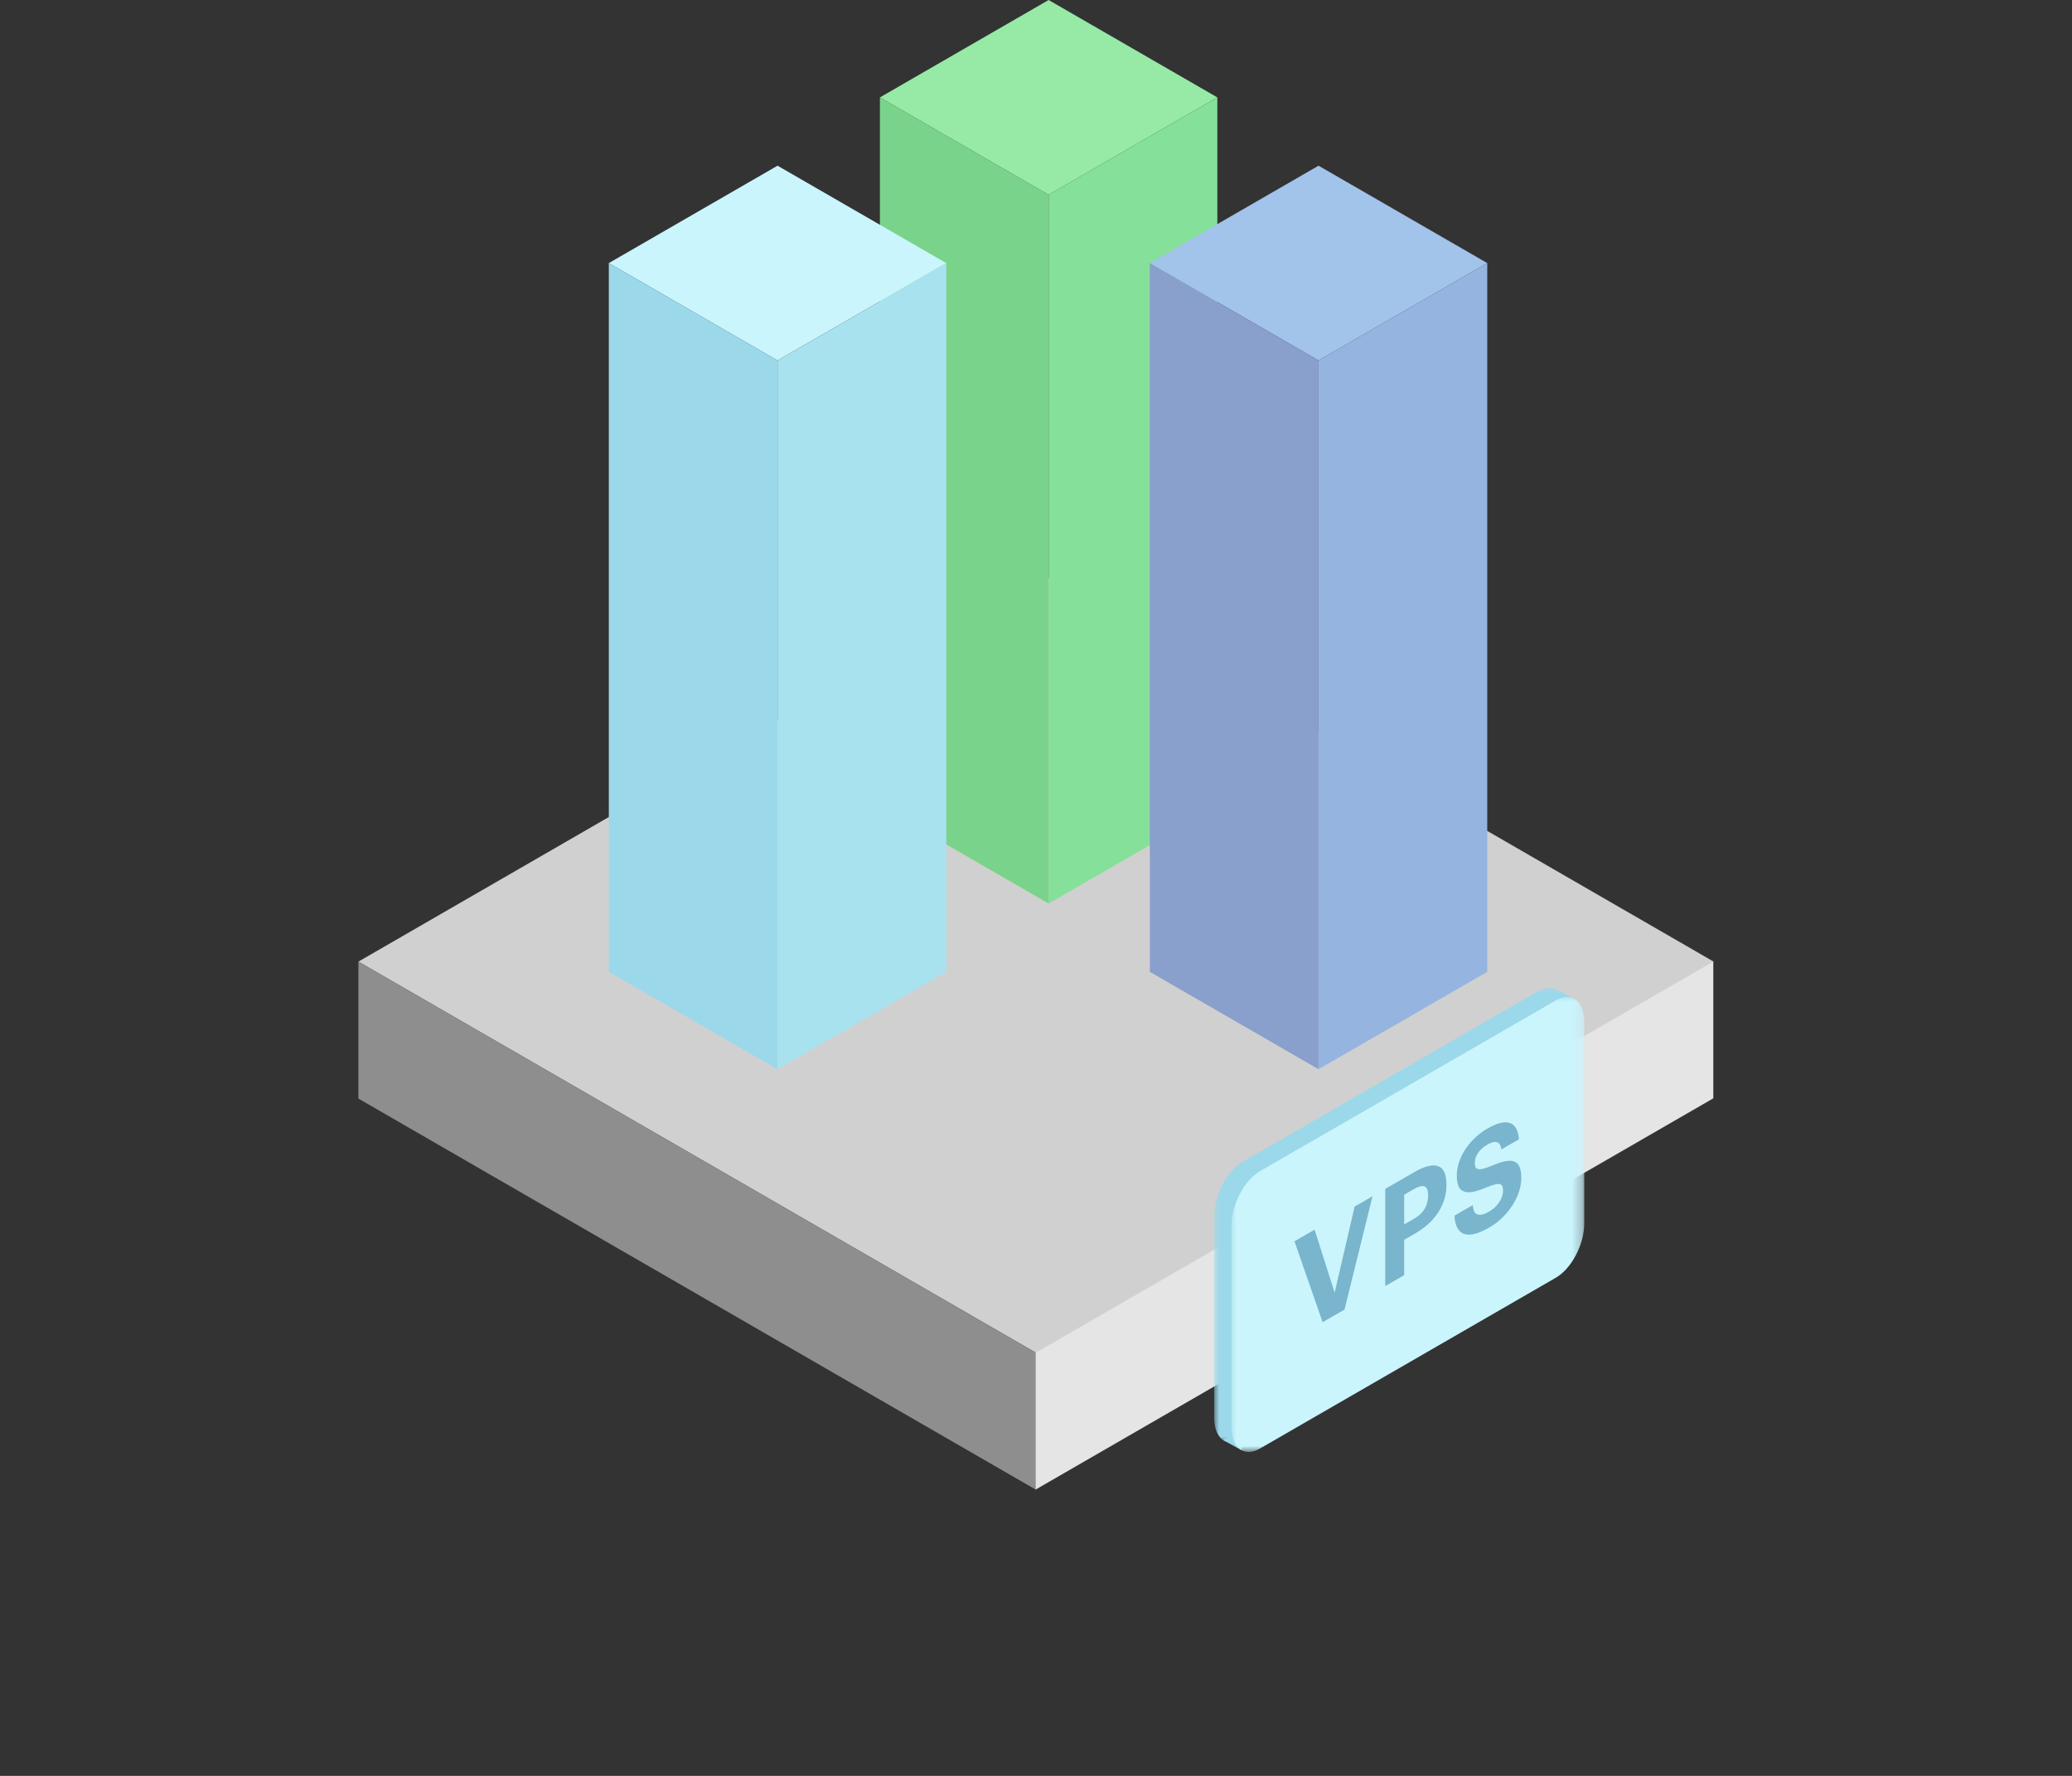
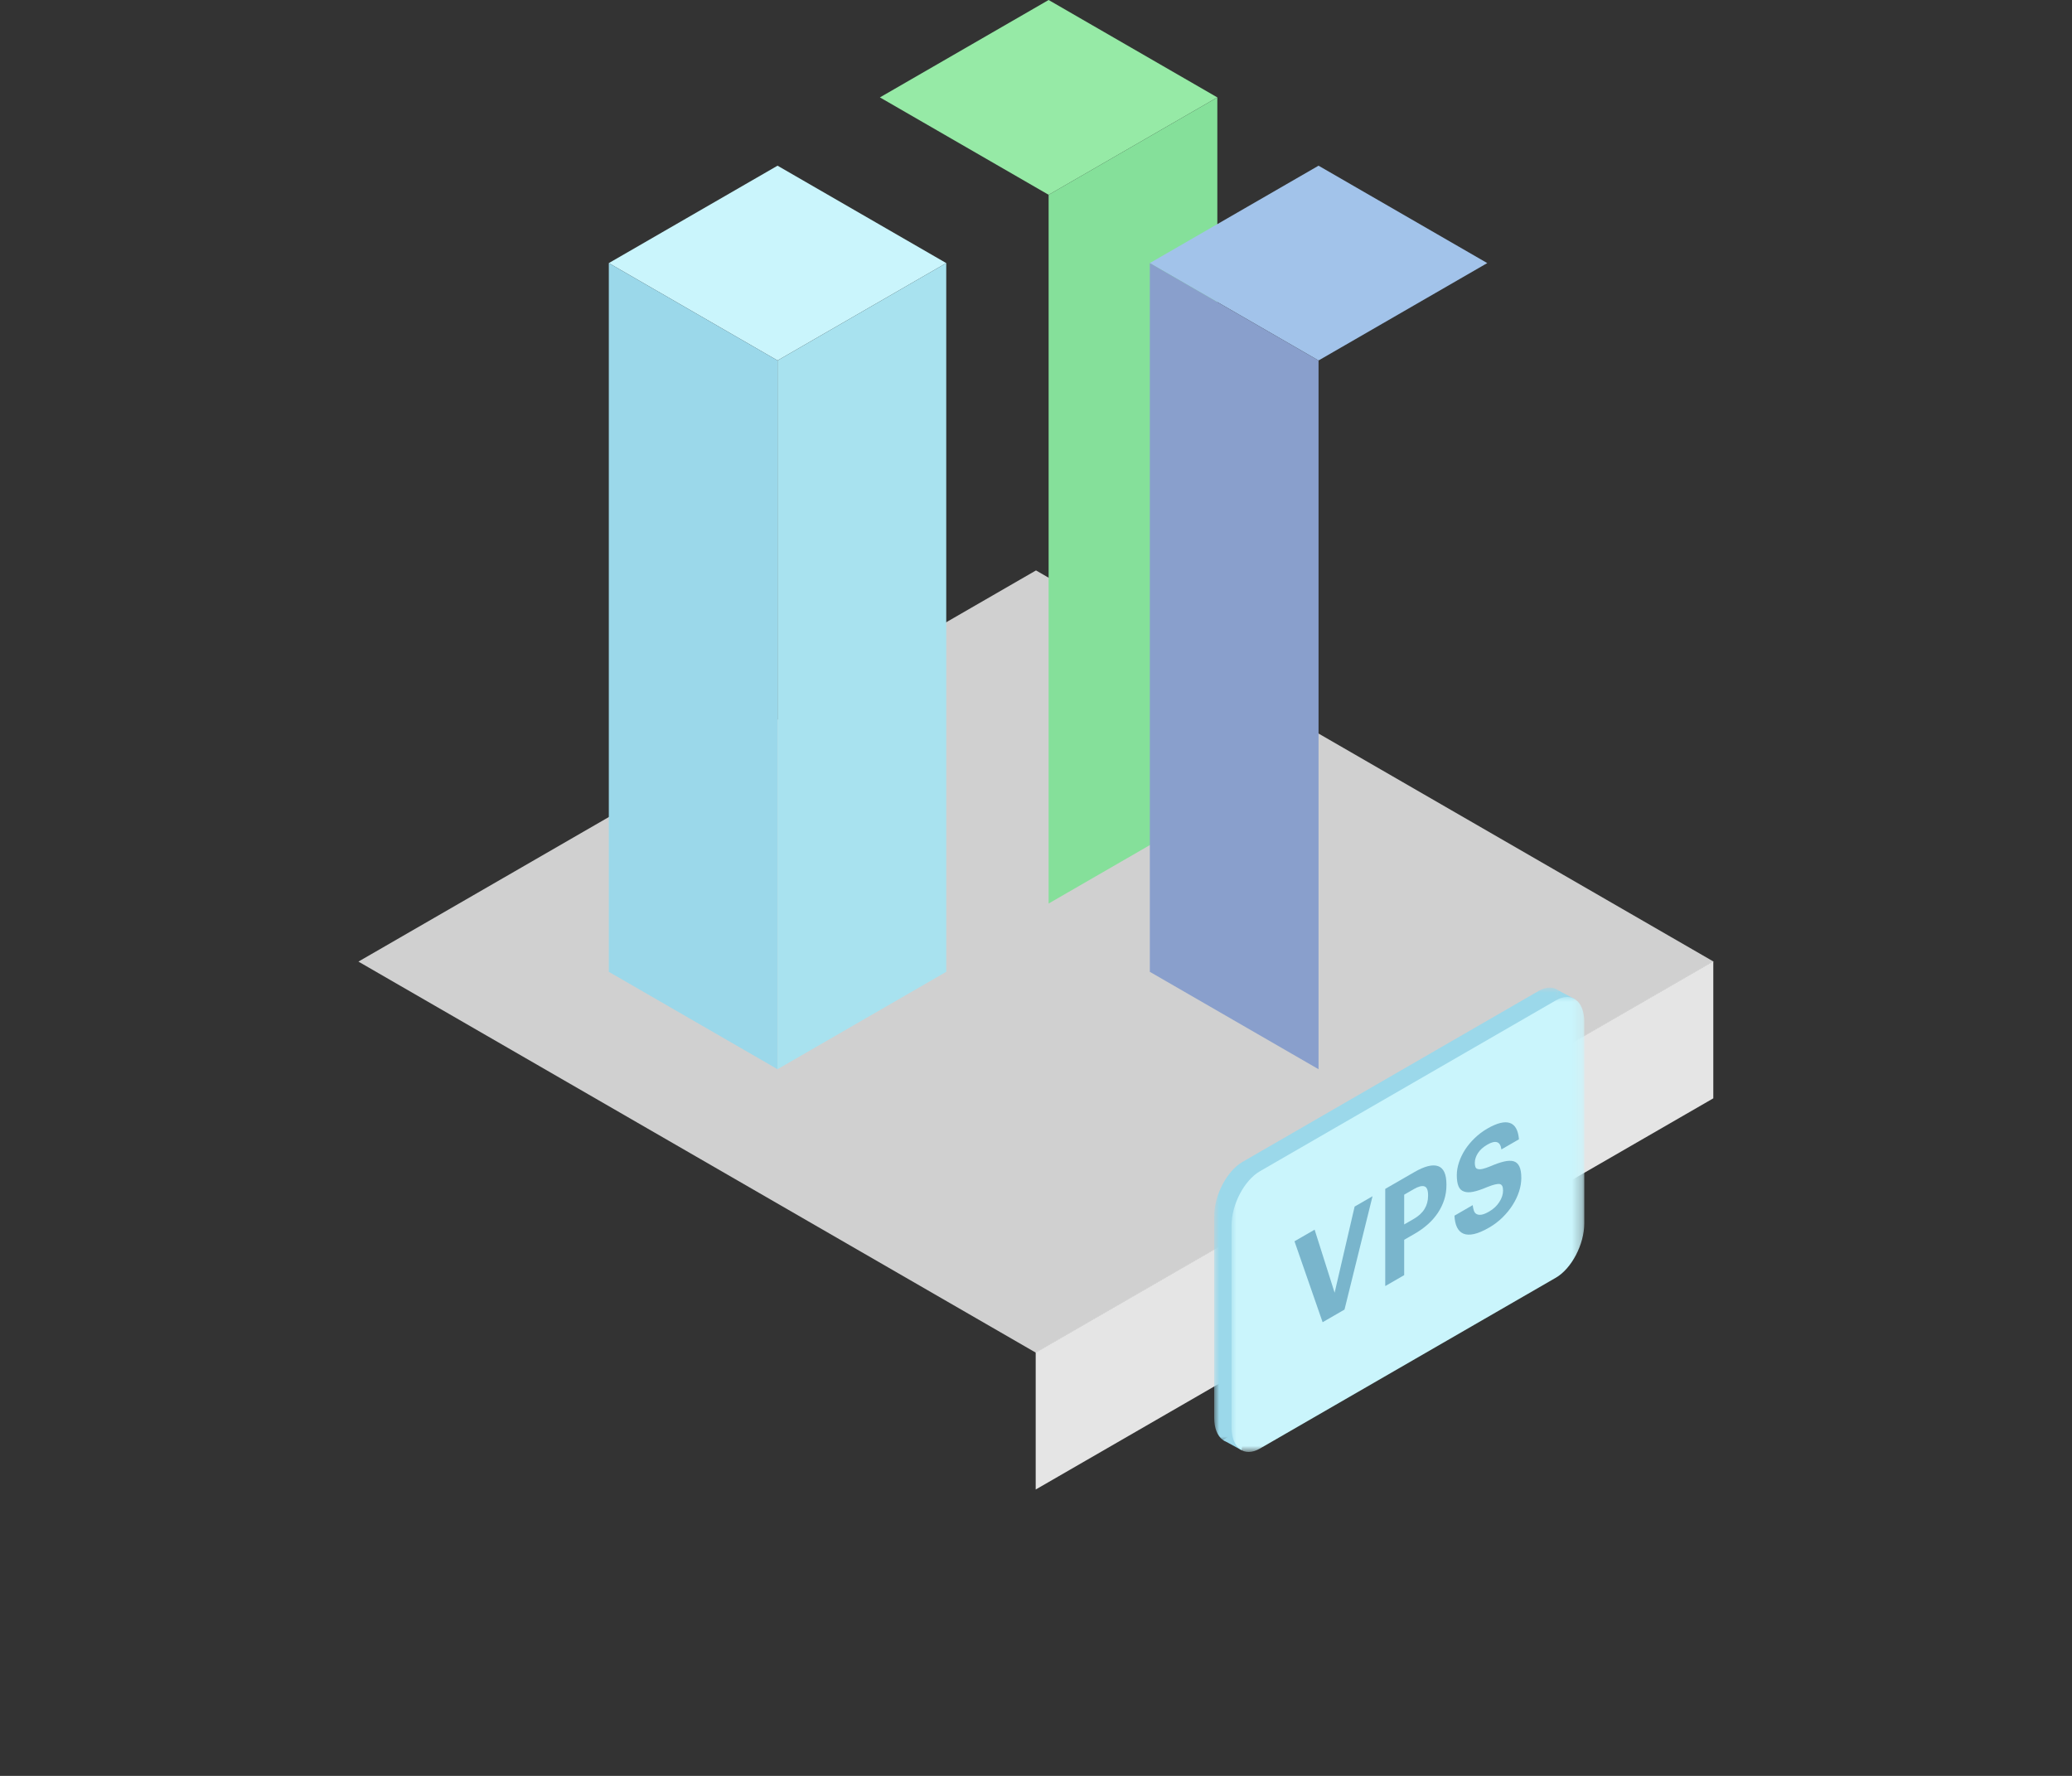
<svg xmlns="http://www.w3.org/2000/svg" xmlns:xlink="http://www.w3.org/1999/xlink" width="210px" height="180px" viewBox="0 0 210 180" version="1.1">
  <rect x="0" y="0" width="210" height="180" fill="#333333" stroke="none" />
  <title>icon-product-server-vps</title>
  <defs>
    <polygon id="path-1" points="0 0 35.753 0 35.753 46.115 0 46.115" />
    <polygon id="path-3" points="0 0 35.753 0 35.753 46.115 0 46.115" />
  </defs>
  <g id="Solutions" stroke="none" stroke-width="1" fill="none" fill-rule="evenodd">
    <g id="Solution-–-Terminal-Server" transform="translate(-1015, -2670)">
      <g id="icon-product-server-vps" transform="translate(1015, 2670)">
        <rect id="Rectangle" x="0" y="0" width="210" height="180" />
        <g id="illustration-service-vps" transform="translate(36.325, 0)">
          <polygon id="Fill-1" fill="#D0D0D0" points="0.001 97.466 68.678 137.116 137.351 97.467 137.351 97.466 68.675 57.817" />
-           <polygon id="Fill-2" fill="#8E8E8E" points="0 111.35 68.676 151 68.676 137.116 22.095 110.224 0 97.466" />
          <polygon id="Fill-3" fill="#E5E5E5" points="68.644 137.092 68.644 150.975 137.32 111.325 137.32 97.442" />
          <polygon id="Fill-4" fill="#96EAA6" points="69.954 0 52.855 9.872 69.955 19.744 87.053 9.872" />
          <polygon id="Fill-5" fill="#85E09A" points="87.054 81.707 69.954 91.58 69.954 19.744 87.054 9.873" />
-           <polygon id="Fill-6" fill="#7AD38B" points="69.955 91.58 52.856 81.707 52.856 9.873 69.955 19.745" />
          <polygon id="Fill-7" fill="#CAF5FC" points="42.479 36.538 59.578 26.666 42.479 16.794 25.38 26.666" />
          <polygon id="Fill-8" fill="#9BD8EA" points="25.38 98.501 42.479 108.373 42.479 36.537 25.38 26.666" />
          <polygon id="Fill-9" fill="#A8E2EF" points="42.479 108.373 59.578 98.501 59.578 26.666 42.479 36.538" />
          <polygon id="Fill-10" fill="#A2C3EA" points="97.311 36.538 114.41 26.666 97.311 16.794 80.213 26.666" />
          <polygon id="Fill-11" fill="#899FCC" points="80.212 98.501 97.311 108.373 97.311 36.537 80.212 26.666" />
-           <polygon id="Fill-12" fill="#96B4E0" points="97.311 108.373 114.41 98.501 114.41 26.666 97.311 36.538" />
          <g id="Group-17" transform="translate(86.734, 100.101)">
            <polygon id="Fill-1" fill="#9BD8EA" points="34.936 0.316 36.564 1.175 34.431 2.269" />
            <g id="Group-16">
              <g id="Group-4">
                <mask id="mask-2" fill="white">
                  <use xlink:href="#path-1" />
                </mask>
                <g id="Clip-3" />
                <path d="M32.873,28.453 L2.88,45.769 C1.289,46.688 -0,45.713 -0,43.592 L-0,23.164 C-0,21.044 1.289,18.58 2.88,17.662 L32.873,0.345 C34.464,-0.573 35.753,0.402 35.753,2.522 L35.753,22.951 C35.753,25.071 34.464,27.535 32.873,28.453" id="Fill-2" fill="#9BD8EA" mask="url(#mask-2)" />
              </g>
              <polygon id="Fill-5" fill="#9BD8EA" points="2.768 46.882 0.897 45.859 3.198 44.377" />
              <g id="Group-9" transform="translate(1.757, 0.952)">
                <mask id="mask-4" fill="white">
                  <use xlink:href="#path-3" />
                </mask>
                <g id="Clip-8" />
                <path d="M32.873,28.453 L2.88,45.769 C1.29,46.688 0,45.713 0,43.592 L0,23.164 C0,21.044 1.29,18.58 2.88,17.662 L32.873,0.345 C34.464,-0.573 35.753,0.402 35.753,2.522 L35.753,22.951 C35.753,25.071 34.464,27.534 32.873,28.453" id="Fill-7" fill="#CAF5FC" mask="url(#mask-4)" />
              </g>
              <polygon id="Fill-10" fill="#79B5CC" points="8.139 25.714 10.179 24.536 12.207 30.927 14.235 22.194 16.049 21.147 13.209 32.635 10.99 33.916" />
              <path d="M20.236,23.441 C20.721,23.161 21.083,22.826 21.321,22.435 C21.56,22.045 21.679,21.602 21.679,21.106 L21.679,21.051 C21.679,20.527 21.554,20.226 21.303,20.145 C21.053,20.065 20.697,20.158 20.236,20.424 L19.257,20.989 L19.257,24.006 L20.236,23.441 Z M17.337,20.403 L20.283,18.702 C21.325,18.101 22.129,17.899 22.693,18.096 C23.258,18.294 23.54,18.916 23.54,19.963 L23.54,20.018 C23.54,20.541 23.465,21.037 23.314,21.505 C23.162,21.974 22.948,22.417 22.67,22.835 C22.391,23.252 22.055,23.637 21.661,23.988 C21.268,24.34 20.828,24.655 20.343,24.936 L19.257,25.562 L19.257,29.144 L17.337,30.253 L17.337,20.403 Z" id="Fill-12" fill="#79B5CC" />
              <path d="M27.871,24.322 C27.282,24.662 26.773,24.88 26.344,24.977 C25.914,25.073 25.556,25.062 25.27,24.943 C24.984,24.823 24.765,24.61 24.614,24.302 C24.463,23.994 24.375,23.599 24.352,23.117 L26.2,22.05 C26.224,22.256 26.264,22.442 26.32,22.607 C26.375,22.773 26.467,22.888 26.594,22.952 C26.721,23.025 26.886,23.047 27.089,23.017 C27.292,22.987 27.552,22.881 27.871,22.697 C28.3,22.449 28.642,22.13 28.897,21.739 C29.151,21.348 29.278,20.96 29.278,20.573 C29.278,20.38 29.252,20.229 29.201,20.121 C29.149,20.013 29.063,19.942 28.944,19.91 C28.817,19.892 28.65,19.908 28.443,19.958 C28.236,20.009 27.978,20.095 27.668,20.219 C27.119,20.453 26.652,20.611 26.266,20.691 C25.88,20.772 25.564,20.764 25.317,20.668 C25.063,20.585 24.878,20.408 24.763,20.135 C24.647,19.862 24.59,19.487 24.59,19.01 C24.59,18.588 24.664,18.156 24.811,17.712 C24.958,17.27 25.166,16.837 25.437,16.415 C25.707,16.002 26.033,15.612 26.415,15.245 C26.797,14.877 27.222,14.558 27.691,14.287 C28.654,13.732 29.407,13.541 29.953,13.716 C30.497,13.89 30.81,14.443 30.889,15.376 L29.111,16.402 C29.056,15.993 28.908,15.75 28.67,15.672 C28.431,15.594 28.105,15.674 27.691,15.913 C27.262,16.16 26.942,16.449 26.731,16.778 C26.52,17.107 26.415,17.437 26.415,17.768 C26.415,17.943 26.437,18.085 26.481,18.192 C26.524,18.301 26.606,18.366 26.725,18.389 C26.837,18.426 26.996,18.422 27.203,18.376 C27.41,18.33 27.675,18.241 28.002,18.108 C28.519,17.883 28.972,17.725 29.362,17.633 C29.752,17.542 30.078,17.53 30.34,17.6 C30.603,17.677 30.8,17.854 30.93,18.127 C31.062,18.401 31.127,18.791 31.127,19.297 C31.127,19.738 31.052,20.194 30.901,20.663 C30.749,21.132 30.535,21.584 30.257,22.021 C29.978,22.467 29.636,22.889 29.231,23.289 C28.825,23.688 28.372,24.033 27.871,24.322" id="Fill-14" fill="#79B5CC" />
            </g>
          </g>
        </g>
      </g>
    </g>
  </g>
</svg>